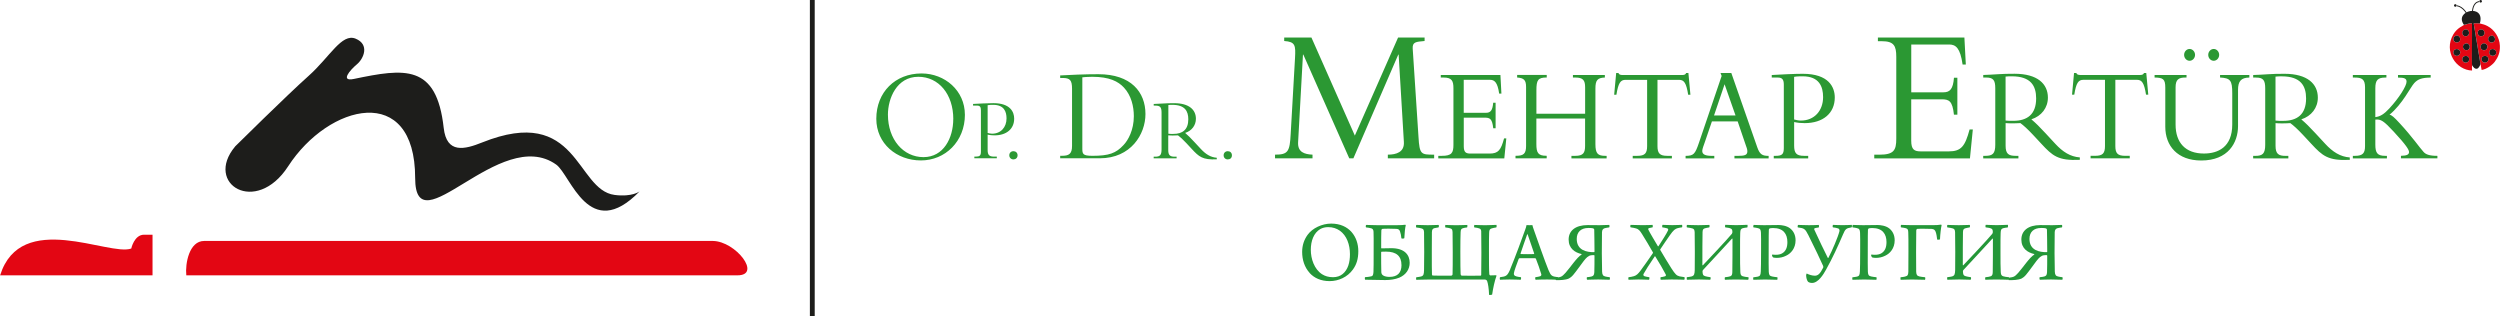
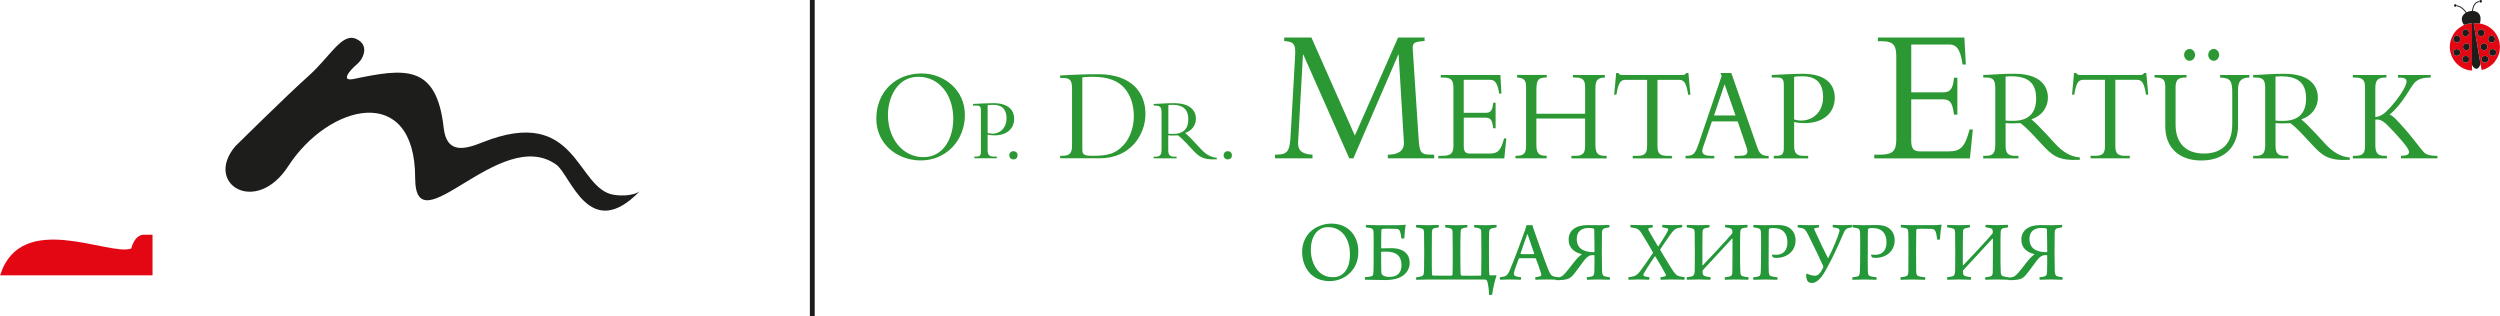
<svg xmlns="http://www.w3.org/2000/svg" id="katman_2" data-name="katman 2" width="259.56mm" height="32.83mm" viewBox="0 0 735.76 93.07">
  <defs>
    <style>      .cls-1 {        stroke-width: .28px;      }      .cls-1, .cls-2 {        fill: none;        stroke: #1d1d1b;        stroke-miterlimit: 22.93;      }      .cls-1, .cls-3, .cls-4, .cls-5 {        fill-rule: evenodd;      }      .cls-2 {        stroke-width: 1.42px;      }      .cls-3 {        fill: #e30613;      }      .cls-4 {        fill: #1d1d1b;      }      .cls-5 {        fill: #2b9833;      }      .cls-6 {        fill: #249738;      }    </style>
  </defs>
  <g id="Layer_1" data-name="Layer 1">
    <path class="cls-4" d="m69.14,43.13s15.27-15.1,21.62-20.76,9.78-12.7,13.9-10.98c4.12,1.72,2.4,5.83.34,7.55-2.06,1.72-4.98,5.15-.86,4.29,14.85-3.09,24.32-4.51,26.42,14.41.86,7.72,6.18,6.35,11.32,4.29,28.34-11.34,27.52,13.92,38.95,15.44,5.15.69,7.38-1.03,7.38-1.03-14.88,15.27-20.25-4.83-24.53-7.89-16.5-11.78-41.52,24.76-41.52,3.95,0-28.18-25.43-21.91-37.4-3.43-9.45,14.57-24.78,5.17-15.61-5.83Z" />
-     <path class="cls-3" d="m60.05,70.92h149.75c6.73.1,14.49,10.12,7.21,10.12H54.8c-.36-3.51.87-10.12,5.25-10.12Z" />
    <line class="cls-2" x1="239.05" x2="239.05" y2="93.07" />
    <path class="cls-5" d="m283.96,33.74c0-7.06-5.89-12.12-12.76-12.12-7.75,0-13.31,5.53-13.31,13.33,0,7.33,6,12.27,13.13,12.27s12.95-5.57,12.95-13.49h0Zm-3.42,1.29c0,5.57-2.84,11.22-8.76,11.22s-10.47-5.18-10.47-12.51c0-4.71,2.55-11.14,8.95-11.14,6,0,10.29,5.14,10.29,12.43h0Zm34.96,7.96c0,2.27-.91,2.86-2.87,2.86h-.62v.74h11.64c9.2,0,13.46-7.1,13.46-13.02,0-6.47-4.25-11.73-13.86-11.73-1.89,0-4.11.04-6.11.12-2,.08-3.78.16-5.13.24v.75h.73c2.15,0,2.76.63,2.76,3.18v16.86h0Zm3.02-20.23c.44-.04,1.42-.16,2.91-.16,5.09,0,7.67,1.37,9.35,3.18,2.15,2.31,2.91,5.53,2.91,8.43,0,4.04-1.67,7.06-3.02,8.47-2.25,2.43-4.29,3.18-9.16,3.18-2.87,0-2.98-.55-2.98-2.16v-20.94h0Zm-27.86,16.87c.72.15,1.31.21,2.03.21,3.53,0,5.78-1.9,5.78-4.92,0-1.98-1.15-4.56-6.13-4.56-.64,0-1.79.03-2.96.08-1.17.05-2.34.13-3.01.15v.49h1.19c.84,0,1.12.41,1.12,1.36v12.17c0,1.21-.36,1.49-1.6,1.49h-.33v.49h6.61v-.49h-.79c-1.5,0-1.91-.54-1.91-1.98v-4.5h0Zm0-8.67c.57-.1,1.1-.1,1.65-.1,3.17,0,3.91,1.98,3.91,3.99,0,2.6-1.67,4.5-4.27,4.5-.45,0-.98-.13-1.29-.21v-8.18h0Zm7.59,13.54c.67,0,1.22.46,1.22,1.21s-.55,1.21-1.22,1.21-1.22-.49-1.22-1.21.52-1.21,1.22-1.21h0Zm45.6-4.66c.38.03.69.05,1.22.05.64,0,1.03-.03,1.62-.05.57.41,1.41,1.16,2.46,2.29l1.58,1.7c2.12,2.29,3.2,3.27,7.37,3.06v-.46c-1.84-.13-3.29-1.08-4.7-2.6l-1.89-2.03c-1.12-1.21-1.84-1.93-2.72-2.68,1.96-.62,3.17-2.24,3.17-4.17,0-2.62-1.98-4.58-6.4-4.58-1.55,0-2.03.03-3.01.08-.98.05-2.43.15-3.01.15v.49h.52c1.38,0,1.79.46,1.79,2.06v10.83c0,1.72-.5,2.14-1.91,2.14h-.41v.49h6.75v-.49h-.55c-1.34,0-1.91-.39-1.91-1.93v-4.35h0Zm0-8.93c.43-.05.74-.05,1.19-.05,3.68,0,4.68,1.85,4.68,4.25,0,3.09-1.74,4.3-4.39,4.3-.55,0-.91.03-1.48-.05v-8.44h0Zm17.49,13.59c-.69,0-1.22.49-1.22,1.21s.52,1.21,1.22,1.21,1.22-.44,1.22-1.21-.55-1.21-1.22-1.21h0Zm36.97,2.11l13.21-30.54h.11l1.54,25.68c.21,3.03-2.23,3.77-4.72,3.77v1.09h13.63v-1.09c-3.87,0-4.3,0-4.61-5.27l-1.7-25.95c-.11-1.94.9-2,3.5-2.23v-1.03h-7.8l-12.73,28.87-12.78-28.87h-8.01v1.03c3.29.23,3.39,1.26,3.18,5.04l-1.27,22.28c-.27,5.21-.74,6.13-4.61,6.13v1.09h11.03v-1.09c-2.39-.11-4.4-.74-4.24-3.66l1.43-25.79h.11l13.52,30.54h1.22Zm177.78-23.73h-1.01c-.26,3.32-1.17,4.29-3.08,4.29h-9.49v-14.07h11.19c1.91,0,3.24,1.03,3.92,5.89h.95l-.42-7.95h-25.46v1.09h1.17c3.55,0,4.24,1.37,4.24,4.58v24.13c0,3.43-.74,4.69-4.99,4.69h-1.49v1.09h28.16l.85-8.52h-.95c-1.33,4.92-2.44,6.46-6.15,6.46h-8.17c-1.96,0-2.86-.51-2.86-3.15v-12.18h8.96c2.17,0,3.18.46,3.61,4.52h1.01v-10.87h0Zm-135.93,7.36h-.7c-.18,2.29-.8,2.96-2.12,2.96h-6.55v-9.71h7.72c1.32,0,2.23.71,2.71,4.06h.66l-.29-5.48h-17.56v.75h.8c2.45,0,2.93.95,2.93,3.16v16.65c0,2.37-.51,3.24-3.44,3.24h-1.02v.75h19.43l.59-5.88h-.66c-.91,3.39-1.68,4.46-4.24,4.46h-5.64c-1.35,0-1.98-.36-1.98-2.17v-8.4h6.18c1.5,0,2.2.32,2.49,3.12h.7v-7.5h0Zm26.35,4.66v8.01c0,2.05-.51,2.96-2.89,2.96h-1.13v.75h10.36v-.75h-.37c-2.2,0-2.93-.63-2.93-3.43v-16.38c0-2.45.59-3.16,2.78-3.24v-.75h-9.4v.75h.7c2.27,0,2.89.79,2.89,2.88v7.77h-14.34v-6.87c0-3.04.44-3.79,3.04-3.79v-.75h-8.71v.75c2.01.16,2.63.75,2.63,2.8v17.36c0,2.25-.73,2.88-2.89,2.88h-.22v.75h9.18v-.75h-.11c-2.45,0-2.93-.91-2.93-3.47v-7.5h14.34Zm21.3-11.4h6.37c1.46,0,2.12.91,2.67,4.38h.66l-.59-6.39h-.7c-.07.47-.62.59-1.13.59h-17.6c-.26,0-.51-.04-.73-.12-.22-.08-.37-.24-.4-.47h-.7l-.59,6.39h.66c.55-3.47,1.21-4.38,2.67-4.38h6.37v19.49c0,2.13-.66,2.88-2.89,2.88h-1.35v.75h11.53v-.75h-1.35c-2.23,0-2.89-.75-2.89-2.88v-19.49h0Zm23.6,12.23h-7.57l-2.12,6.2c-.26.75-.73,1.93-.73,2.49,0,1.07.95,1.46,2.96,1.46h.59v.75h-8.45v-.75c2.38-.04,2.78-.47,3.95-3.91l6.66-19.61-.33-.87h3.18l7.65,21.9c.73,2.09,1.5,2.49,3.33,2.49v.75h-10.06v-.75h.95c2.09,0,2.85-.24,2.85-1.34,0-.63-.26-1.22-.4-1.62l-2.45-7.18h0Zm-.62-1.74l-3.22-9.19-3.11,9.19h6.33Zm17.24,1.93c1.1.24,2.01.32,3.11.32,5.42,0,8.86-2.92,8.86-7.54,0-3.04-1.76-6.98-9.4-6.98-.99,0-2.74.04-4.54.12-1.79.08-3.59.2-4.61.24v.75h1.83c1.28,0,1.72.63,1.72,2.09v18.66c0,1.85-.55,2.29-2.45,2.29h-.51v.75h10.14v-.75h-1.21c-2.31,0-2.93-.83-2.93-3.04v-6.91h0Zm0-13.3c.88-.16,1.68-.16,2.53-.16,4.87,0,6,3.04,6,6.12,0,3.99-2.56,6.91-6.55,6.91-.7,0-1.5-.2-1.98-.32v-12.55h0Zm62.24,13.61c.59.04,1.06.08,1.87.08.99,0,1.57-.04,2.49-.08.88.63,2.16,1.78,3.77,3.51l2.42,2.6c3.26,3.51,4.9,5.01,11.31,4.7v-.71c-2.82-.2-5.05-1.66-7.21-3.99l-2.89-3.12c-1.72-1.85-2.82-2.96-4.17-4.1,3-.95,4.87-3.43,4.87-6.39,0-4.02-3.04-7.02-9.81-7.02-2.38,0-3.11.04-4.61.12-1.5.08-3.73.24-4.61.24v.75h.8c2.12,0,2.74.71,2.74,3.16v16.61c0,2.64-.77,3.28-2.93,3.28h-.62v.75h10.36v-.75h-.84c-2.05,0-2.93-.59-2.93-2.96v-6.67h0Zm0-13.69c.66-.08,1.13-.08,1.83-.08,5.64,0,7.17,2.84,7.17,6.51,0,4.74-2.67,6.59-6.73,6.59-.84,0-1.39.04-2.27-.08v-12.94h0Zm32.31.95v19.49c0,2.13.66,2.88,2.89,2.88h1.35v.75h-11.53v-.75h1.35c2.23,0,2.89-.75,2.89-2.88v-19.49h-6.37c-1.46,0-2.12.91-2.67,4.38h-.66l.59-6.39h.7c.04.24.18.39.4.47.22.08.48.12.73.12h17.6c.51,0,1.06-.12,1.13-.59h.7l.59,6.39h-.66c-.55-3.47-1.21-4.38-2.67-4.38h-6.37Zm28.95-9.08c-.88,0-1.61.79-1.61,1.74s.73,1.74,1.61,1.74,1.61-.79,1.61-1.74-.73-1.74-1.61-1.74h0Zm-7.1,0c-.88,0-1.61.79-1.61,1.74s.73,1.74,1.61,1.74,1.61-.79,1.61-1.74-.73-1.74-1.61-1.74h0Zm8.97,7.66v.75c3.04.16,3.59.83,3.59,4.62v9.19c0,6.71-4.21,8.56-8.34,8.56-5.45,0-8.34-3.2-8.34-8.52v-10.97c0-2.29.88-2.88,2.89-2.88h.33v-.75h-9.4v.75c2.49.04,3.15.43,3.15,2.96v11.52c0,5.64,3.59,9.94,10.58,9.94,7.94,0,10.83-5.25,10.83-10.14v-10.65c0-2.53.88-3.59,3.33-3.63v-.75h-8.6Zm16.32,14.17c.59.04,1.06.08,1.87.08.99,0,1.57-.04,2.49-.08.88.63,2.16,1.78,3.77,3.51l2.42,2.6c3.26,3.51,4.9,5.01,11.31,4.7v-.71c-2.82-.2-5.05-1.66-7.21-3.99l-2.89-3.12c-1.72-1.85-2.82-2.96-4.17-4.1,3-.95,4.87-3.43,4.87-6.39,0-4.02-3.04-7.02-9.81-7.02-2.38,0-3.11.04-4.61.12-1.5.08-3.73.24-4.61.24v.75h.8c2.12,0,2.74.71,2.74,3.16v16.61c0,2.64-.77,3.28-2.93,3.28h-.62v.75h10.36v-.75h-.84c-2.05,0-2.93-.59-2.93-2.96v-6.67h0Zm0-13.69c.66-.08,1.13-.08,1.83-.08,5.64,0,7.17,2.84,7.17,6.51,0,4.74-2.67,6.59-6.73,6.59-.84,0-1.39.04-2.27-.08v-12.94h0Zm47.65,24.07v-.75c-2.49,0-3.44-.47-4.06-1.14-1.21-1.3-3.26-4.38-7.1-8.52-1.61-1.74-2.27-2.33-2.93-2.45,3.84-3.16,6.15-8.09,7.28-9.31,1.1-1.18,2.23-1.58,4.83-1.62v-.75h-9.62v.75c1.98,0,2.52.32,2.52,1.22,0,1.26-2.23,4.81-5.09,7.89-1.54,1.66-2.67,2.37-4.1,2.53v-8.52c0-2.37.73-3.12,2.93-3.12h.33v-.75h-9.88v.75h.66c1.94,0,2.93.47,2.93,2.84v17.32c0,2.01-.59,2.88-2.93,2.88h-.66v.75h10.03v-.75h-.48c-2.27,0-2.93-.79-2.93-3.28v-7.38c1.61-.2,2.49.39,5.42,3.55,3.7,3.99,4.5,5.33,4.5,6,0,.75-.69,1.07-2.38,1.1v.75h10.72Z" />
    <path class="cls-3" d="m44.88,81.04H0c6.08-19.44,32.12-5.52,38.6-7.89,0,0,.86-4.07,3.77-4.07s2.49,0,2.49,0v11.97Z" />
    <g>
      <path class="cls-3" d="m730.38,17.6c-.2-1.44,1.85-1.52,1.99-.33.16,1.4-1.81,1.58-1.99.33h0Zm4.23-1.79c.47-1.26-1.41-1.91-1.88-.78-.56,1.37,1.44,1.95,1.88.78h0Zm-3.85-2.98c.59-.23,1.13.2,1.27.58.21.58-.12,1.2-.62,1.34-1.36.36-1.84-1.45-.65-1.92h0Zm2.3-2.27c-.34.14-.38.09-.57.41-.49.81.23,1.8,1.19,1.49,1.27-.42.53-2.37-.62-1.89h0Zm-3.1-1.85c1.32-.34,1.76,1.56.6,1.92-.62.19-1.15-.13-1.28-.65-.18-.69.17-1.14.68-1.27h0Zm.1,10.16l.33,1.72c1.52-.2,3.24-1.57,3.85-2.4.93-1.27,1.61-2.63,1.52-4.73-.11-2.53-1.64-4.71-3.61-5.77-.88-.47-1.28-.52-2.28-.79-.49-.04-1.34-.11-1.82,0l2.01,11.97Z" />
      <path class="cls-3" d="m724.72,17.67c-.27-1.38,1.74-1.64,1.96-.48.27,1.46-1.72,1.67-1.96.48h0Zm-.73-1.8c.59-1.3-1.32-1.98-1.81-.88-.58,1.33,1.29,2.01,1.81.88h0Zm2.84-1.73c-.4,1.15-2.23.69-1.88-.67.11-.41.64-.83,1.28-.63.47.14.82.67.6,1.31h0Zm-4.08-3.58c-.28.15-.39.13-.55.44-.47.94.46,1.77,1.29,1.42,1.29-.55.27-2.42-.74-1.86h0Zm2.67-1.83c1.34-.43,1.76,1.57.59,1.91-1.28.37-1.88-1.49-.59-1.91h0Zm-.22-1.42c-.11.26-1.96.78-3.16,2.84-2.91,5,.85,10.5,5.53,10.61,0-.4-.09-1.22.04-1.54-.16-.56-.04-5.17-.04-6.18,0-2.05.02-4.11,0-6.16-.98-.12-1.66.42-2.36.43Z" />
      <path class="cls-4" d="m725.19,7.3c.7-.01,1.38-.55,2.36-.43.03,2.05,0,4.11,0,6.16,0,1.01-.12,5.62.04,6.18.25.4.71,1.14,1.4,1.02.52-.1.86-.81,1.06-1.36l-2.01-11.97c.48-.11,1.32-.04,1.82,0,1.73-5.97-7.78-3.86-4.68.41Z" />
      <path class="cls-4" d="m734.61,15.8c.47-1.26-1.41-1.91-1.88-.78-.56,1.37,1.44,1.95,1.88.78Z" />
      <path class="cls-4" d="m730.75,12.82c-1.19.47-.71,2.28.65,1.92.5-.13.83-.75.62-1.34-.14-.38-.68-.81-1.27-.58Z" />
      <path class="cls-4" d="m722.75,10.55c-.28.15-.39.13-.55.44-.47.94.46,1.77,1.29,1.42,1.29-.55.27-2.42-.74-1.86Z" />
      <path class="cls-4" d="m729.96,8.7c-.5.13-.85.58-.68,1.27.13.52.66.84,1.28.65,1.16-.36.72-2.26-.6-1.92Z" />
      <path class="cls-4" d="m730.38,17.6c.17,1.24,2.15,1.07,1.99-.33-.14-1.19-2.19-1.11-1.99.33Z" />
      <path class="cls-4" d="m733.05,10.55c-.34.14-.38.09-.57.41-.49.81.23,1.8,1.19,1.49,1.27-.42.53-2.37-.62-1.89Z" />
      <path class="cls-4" d="m723.99,15.87c.59-1.3-1.32-1.98-1.81-.88-.58,1.33,1.29,2.01,1.81.88Z" />
      <path class="cls-4" d="m724.72,17.67c.24,1.19,2.22.98,1.96-.48-.21-1.16-2.23-.9-1.96.48Z" />
      <path class="cls-4" d="m725.41,8.72c-1.29.41-.69,2.28.59,1.91,1.17-.34.75-2.33-.59-1.91Z" />
      <path class="cls-4" d="m726.83,14.14c.22-.63-.13-1.16-.6-1.31-.63-.19-1.17.23-1.28.63-.35,1.36,1.47,1.82,1.88.67Z" />
      <path class="cls-1" d="m726.1,4.04c-.31,1.07-.03.09-.03.09,0,0-1.07-2.15-3.01-2.45" />
      <path class="cls-1" d="m727.67,3.33c.31,1.07.03.09.03.09,0,0,0-2.65,1.94-2.95" />
      <path class="cls-4" d="m722.64,1.23c.21,0,.38.17.38.38s-.17.38-.38.38-.38-.17-.38-.38.17-.38.38-.38Z" />
      <path class="cls-4" d="m730.1,0c.21,0,.38.17.38.38s-.17.38-.38.38-.38-.17-.38-.38.17-.38.38-.38Z" />
    </g>
    <g>
      <path class="cls-6" d="m385.47,80.37c-1.56-1.72-2.24-3.9-2.24-6.24,0-1.92.57-3.59,1.61-5.02,1.43-1.98,4.26-3.3,6.94-3.3,5.3,0,7.98,3.88,7.98,8.11,0,2.29-.52,3.93-1.59,5.41-1.61,2.24-4.24,3.41-6.84,3.41s-4.52-.91-5.88-2.37Zm9.65.31c1.61-1.3,2.18-3.46,2.18-5.85,0-2.81-.94-5.51-2.99-6.94-.94-.65-2.05-1.04-3.41-1.04-.91,0-1.69.21-2.34.57-1.9,1.12-2.78,3.46-2.78,6.11s1.01,5.69,3.3,7.18c.91.57,1.92.88,3.25.88,1.09,0,2.11-.34,2.78-.91Z" />
      <path class="cls-6" d="m403.49,81.36c.57-.13.65-.39.73-1.33.05-.81.05-3.17.05-5.95,0-3.25.03-4.89-.03-5.85-.03-.7-.31-.94-.73-1.04-.39-.1-.94-.21-1.48-.26-.13-.13-.08-.62.03-.73.7,0,1.92.08,3.28.08h5.75c1.14,0,2.03-.05,2.47-.13.08-.03.18.1.16.18-.18.62-.36,2.34-.42,3.77-.08.13-.7.18-.86.05-.08-.83-.21-1.48-.39-1.98-.18-.57-.47-.78-1.12-.81-.94-.05-3.33-.08-4.08,0-.18,0-.31.31-.31.44-.05.99-.05,2.91-.05,5.2,0,.05.05.1.1.1.7-.03,1.79-.05,2.91-.05,3.93,0,5.38,2.03,5.38,4.29,0,1.9-1.07,3.54-3.07,4.39-1.22.49-2.6.7-4.16.7-1.17,0-4.19-.1-5.88-.1-.1-.08-.13-.65-.03-.75.6-.05,1.3-.1,1.74-.23Zm8.97-3.35c0-2.55-1.4-3.95-4.55-3.95-.44,0-1.07,0-1.3.03-.08,0-.13.1-.13.18,0,1.64,0,4.76.05,5.85.03.42.21.75.55.96.42.29,1.2.42,1.85.42,2.39,0,3.54-1.25,3.54-3.48Z" />
      <path class="cls-6" d="m416.83,66.2c.94,0,2.03.08,3.35.08,1.4,0,2.44-.08,3.22-.08.1.08.1.65-.03.73-.44.08-.91.16-1.25.23-.49.16-.68.42-.7,1.2-.03.47-.03,3.82-.03,5.72,0,3.67,0,5.8.05,6.71.03.16.08.29.18.31.18.05,2.39.03,5.46.03.23,0,.39-.16.42-.39.05-.91.05-4.34.05-6.6,0-2.52-.03-5.3-.05-5.77-.05-.68-.1-.99-.62-1.14-.39-.16-.81-.18-1.51-.29-.08-.16-.08-.62.03-.73.78,0,1.64.08,3.17.08,1.43,0,2.42-.08,3.25-.08.08.1.05.62-.05.73-.44.05-.94.13-1.22.23-.52.16-.65.42-.68,1.2-.05.47-.08,3.77-.08,5.67,0,3.64.03,5.69.08,6.68,0,.13.13.36.34.42,1.77,0,3.77.03,5.54,0,.05,0,.16-.08.18-.18.03-.62.05-2.81.05-6.5,0-2.11-.03-5.9-.05-6.4-.03-.39-.16-.68-.52-.81-.36-.16-.86-.23-1.51-.31-.1-.13-.08-.62.03-.73.6,0,1.82.08,3.17.08,1.17,0,2.57-.1,3.3-.1.08.1.1.65-.03.75-.57.1-1.07.18-1.38.29-.57.18-.7.47-.73,1.33-.05.91-.05,2.5-.05,5.59,0,2.26,0,5.46.1,6.6.03.1.16.31.31.31.47,0,1.38-.03,1.72-.05.05.03.08.16.08.18-.52,1.4-1.01,3.67-1.27,5.49-.08.13-.81.18-.91.1-.05-1.74-.31-3.38-.57-4.06-.03-.1-.26-.44-.65-.44h-16.72c-1.64,0-2.86.08-3.48.08-.08-.1-.08-.68,0-.75.62-.1,1.04-.13,1.4-.23.75-.23.83-.62.88-1.82.03-.88.05-3.09.05-5.36,0-2.52-.03-5.38-.05-5.85-.05-.68-.16-.94-.65-1.09-.39-.16-.99-.23-1.66-.31-.08-.16-.08-.62.03-.73Z" />
      <path class="cls-6" d="m444.49,79.17c1.33-3.15,3.77-9.78,4.34-11.44.21-.55.39-1.12.44-1.48.1,0,.42.03.86.03.52,0,.78-.03.86-.03.1.39.23.86.42,1.35.52,1.48,3.41,9.72,4.32,11.88.75,1.74.94,1.87,2.81,2.11.1.08.03.65-.05.75-.68-.03-2-.08-3.17-.08-1.27,0-2.86.05-3.41.08-.08-.1-.13-.65-.03-.75.57-.08,1.04-.16,1.43-.29.34-.16.36-.42.29-.65-.31-1.12-1.09-3.3-1.56-4.47-.03-.08-.18-.18-.23-.18-.36-.03-1.27,0-2.44,0-1.66,0-1.85-.03-2.16,0-.1,0-.23.16-.26.23-.52,1.4-1.35,3.59-1.4,4.21-.03.44.03.73.83.94.31.08.75.16,1.25.21.08.1.03.65-.05.75-.55,0-1.87-.08-3.33-.08s-2.29.08-2.78.08c-.1-.1-.1-.65,0-.75,1.87-.23,2.18-.42,3.04-2.42Zm4.97-10.19c-.44,1.3-1.51,4.24-1.95,5.62,0,.1.03.16.1.18.26.03,1.09.03,2.08.03.62,0,1.48,0,1.74-.03.05,0,.13-.1.08-.21-.52-1.61-1.51-4.5-1.92-5.62-.03,0-.1-.03-.13.03Z" />
      <path class="cls-6" d="m472.39,67.13c-.6.16-.88.49-.91,1.22-.03.81-.05,3.51-.05,6.19,0,1.43.05,4.81.08,5.41.05.99.31,1.27.94,1.43.29.08.83.16,1.3.21.1.1.08.68-.03.75-.55,0-2.16-.08-3.33-.08-1.4,0-2.73.08-3.28.08-.13-.08-.16-.65-.05-.75.68-.08.96-.1,1.35-.21.57-.18.75-.39.81-1.27.05-.91.05-3.46.05-4.86,0-.05-.08-.16-.13-.16-.39,0-.52,0-.86.05-.78.08-1.48.75-2.21,1.72-.94,1.22-2.08,2.89-3.04,4.03-.49.57-.88.86-1.27,1.07-.96.47-2.7.52-3.8.49-.13-.05-.18-.62-.1-.7,1.59-.21,1.77-.23,2.89-1.46,1.38-1.53,3.33-4.55,4.71-5.36.03-.03.03-.1-.03-.16-1.92-.44-3.77-1.64-3.77-4.26s2.03-4.26,5.59-4.26c1.09,0,2.11.03,3.54.03.78,0,2.21-.08,2.81-.08.1.05.13.62,0,.73-.47.08-.81.1-1.2.21Zm-4.91-.03c-2.16,0-3.43,1.17-3.43,3.22,0,3.38,2.96,3.93,5.1,3.9.05,0,.13-.08.13-.16-.03-1.77-.03-5.43-.08-6.45,0-.1-.08-.29-.23-.36-.29-.13-1.01-.16-1.48-.16Z" />
      <path class="cls-6" d="m495.69,82.34c-.55,0-1.95-.1-3.74-.08-1.56.03-2.76.08-3.17.08-.1-.08-.13-.68-.03-.75.39-.05.86-.13,1.25-.26.31-.08.39-.31.21-.62-.42-.88-1.98-3.54-3.04-5.23-.03-.05-.13-.08-.16-.03-1.59,2.34-2.86,4.34-3.28,5.15-.13.23-.13.62.34.73.34.1.81.18,1.33.26.1.1.03.68-.08.75-.68,0-2.21-.1-3.15-.08-1.25.03-2.26.08-2.86.08-.1-.08-.1-.68,0-.75.52-.05,1.12-.16,1.59-.31.75-.23,1.2-.68,1.9-1.59,1.17-1.53,2.6-3.67,3.67-5.2.03-.05.03-.16,0-.21-.94-1.64-2.26-3.93-3.2-5.38-.6-.91-.88-1.43-1.85-1.69-.42-.13-.91-.21-1.51-.29-.16-.1-.1-.65,0-.73,1.01,0,1.98.08,3.46.08,1.4,0,2.63-.05,2.96-.08.13.08.13.62.03.73-.44.08-.83.16-1.04.21-.23.08-.26.29-.21.44.34.75,2,3.51,2.83,4.91.03.03.13.05.16,0,1.12-1.69,2.39-3.74,2.78-4.58.13-.31.18-.57-.23-.7-.52-.16-1.01-.21-1.43-.29-.05-.13-.03-.65.1-.73.65,0,1.66.08,2.86.08,1.4,0,2.42-.08,2.86-.08.08.08.1.65,0,.73-.39.05-.88.13-1.25.23-.75.21-1.25.52-2.39,2.18-.94,1.33-1.85,2.68-2.76,4.06-.05.05-.05.13,0,.21.94,1.56,2.29,3.9,3.25,5.36,1.2,1.85,1.56,2.16,2.42,2.39.47.1.81.16,1.43.23.13.08.08.68-.05.75Z" />
      <path class="cls-6" d="m497.87,81.36c.75-.23.86-.65.91-1.85,0-.88.03-3.07.03-5.33,0-2.52-.03-5.38-.05-5.82-.05-.68-.16-.96-.65-1.12-.42-.13-.91-.21-1.64-.31-.08-.13-.08-.62.03-.73.73,0,1.59.08,3.33.08,1.46,0,2.5-.08,3.25-.08.1.1.08.65-.03.73-.44.08-.96.16-1.27.26-.52.16-.68.39-.7,1.17-.05.88-.05,7.1-.05,9.67.03.08.1.08.16.03.68-.7,7.44-7.88,8.53-9.26.05-.08.1-.26.13-.34.03-.16,0-.31,0-.42-.03-.42-.16-.68-.55-.81-.34-.16-.86-.21-1.53-.31-.1-.1-.1-.65.03-.75.55,0,1.82.1,3.2.1,1.3,0,2.73-.1,3.28-.1.08.1.08.65-.03.78-.49.08-1.04.1-1.38.23-.57.21-.65.49-.7,1.38-.05.91-.05,2.39-.05,5.49,0,2.24,0,5.12.08,6.06.05.73.21,1.04.7,1.2.39.13.91.21,1.69.29.08.1.03.7-.1.75-.73,0-1.56-.08-3.46-.08-1.4,0-2.68.05-3.35.08-.1-.1-.1-.65,0-.75.6-.05,1.25-.16,1.59-.29.42-.16.55-.52.57-1.2.05-.91.05-8.14.05-9.78,0-.08-.1-.18-.16-.08-.21.29-8.24,8.89-8.45,9.15-.16.13-.21.31-.21.47.03.88.13,1.25.81,1.43.36.1.86.21,1.53.29.1.13.05.68-.08.75-1.2-.03-2.16-.08-3.33-.08s-2.91.05-3.51.08c-.08-.1-.1-.65-.03-.75.62-.08,1.09-.13,1.43-.23Z" />
      <path class="cls-6" d="m521.53,75.14c0-.1.05-.21.1-.23.23.05.62.08,1.01.08.78,0,1.3-.13,1.82-.39,1.2-.68,1.59-1.87,1.59-3.35,0-2.39-1.2-4.13-4.16-4.13-.26,0-.91.03-1.09.13-.08.05-.18.18-.21.36-.03.6-.05,1.95-.05,6.16,0,2.96-.03,4.94.03,6.27.08.94.23,1.14.96,1.33.39.1.94.16,1.56.23.1.1.05.68-.03.75-.75,0-2.57-.08-3.59-.08-1.2,0-2.81.08-3.41.08-.1-.1-.1-.65-.03-.73.55-.08,1.07-.13,1.38-.21.62-.18.75-.47.81-1.51.05-.88.08-3.02.08-5.82,0-2.99.03-4.76-.03-5.56-.05-.91-.21-1.22-.94-1.38-.34-.08-.75-.16-1.27-.21-.1-.13-.03-.65.05-.73.42,0,1.85.08,3.07.08,1.56,0,2.68-.05,4.21-.05.88,0,2.44.18,3.46.99.86.68,1.61,1.79,1.61,3.51,0,2.39-1.4,3.88-2.76,4.52-.91.47-1.85.65-2.73.65-.44,0-.81-.03-1.12-.13-.16-.1-.31-.49-.34-.62Z" />
      <path class="cls-6" d="m534.11,81.15c.94,0,1.59-.57,2.5-2.42.03-.08,0-.34-.03-.44-.39-.94-2.96-6.34-4.37-9.1-.96-1.9-1.22-2-3.09-2.26-.1-.13-.03-.65.05-.73.49,0,2,.08,3.2.08,1.4,0,2.6-.05,2.91-.08.1.13.1.68,0,.75-.42.08-.96.13-1.14.21-.21.08-.23.29-.16.44.75,1.72,3.48,7.38,3.98,8.32.03.05.13.05.16-.03,1.12-2.11,2.89-6.29,3.25-7.83.08-.36-.05-.73-.39-.83-.36-.13-.88-.23-1.53-.31-.13-.08-.08-.68.03-.73.94.03,1.72.08,2.83.08s1.98-.05,2.68-.08c.1.05.08.68-.03.73-1.66.26-1.85.49-2.55,2.11-1.51,3.51-3.09,6.97-4.97,10.32-.78,1.43-2.31,3.93-4.13,3.93-.49,0-.88-.13-1.17-.34-.34-.36-.57-1.25-.57-1.92,0-.13.1-.44.16-.52.68.36,1.66.65,2.39.65Z" />
      <path class="cls-6" d="m550.7,75.14c0-.1.05-.21.1-.23.23.05.62.08,1.01.08.78,0,1.3-.13,1.82-.39,1.2-.68,1.59-1.87,1.59-3.35,0-2.39-1.2-4.13-4.16-4.13-.26,0-.91.03-1.09.13-.08.05-.18.18-.21.36-.03.6-.05,1.95-.05,6.16,0,2.96-.03,4.94.03,6.27.08.94.23,1.14.96,1.33.39.1.94.16,1.56.23.1.1.05.68-.03.75-.75,0-2.57-.08-3.59-.08-1.2,0-2.81.08-3.41.08-.1-.1-.1-.65-.03-.73.55-.08,1.07-.13,1.38-.21.62-.18.75-.47.81-1.51.05-.88.08-3.02.08-5.82,0-2.99.03-4.76-.03-5.56-.05-.91-.21-1.22-.94-1.38-.34-.08-.75-.16-1.27-.21-.1-.13-.03-.65.05-.73.42,0,1.85.08,3.07.08,1.56,0,2.68-.05,4.21-.05.88,0,2.44.18,3.46.99.86.68,1.61,1.79,1.61,3.51,0,2.39-1.4,3.88-2.76,4.52-.91.47-1.85.65-2.73.65-.44,0-.81-.03-1.12-.13-.16-.1-.31-.49-.34-.62Z" />
      <path class="cls-6" d="m560.74,81.38c.73-.18.86-.44.91-1.38.03-.94.03-2.81.03-5.93,0-2.86,0-4.78-.05-5.59-.03-.86-.1-1.09-.68-1.3-.36-.1-.81-.18-1.48-.26-.08-.08-.05-.65.03-.73.52,0,1.82.08,3.2.08h6.11c1.01,0,1.95-.05,2.47-.16.08,0,.18.13.16.21-.18.62-.42,2.68-.47,4.11-.1.13-.7.16-.83.08-.08-.73-.23-1.69-.44-2.26-.23-.57-.49-.83-1.22-.88-.94-.03-3.46-.08-4.21,0-.18.03-.29.31-.29.47-.03,1.51-.05,4.45-.05,6.27,0,1.98.03,4.45.03,5.88.05.83.21,1.2.96,1.38.47.1.96.16,1.66.23.08.1.08.65-.03.75-.83,0-2.44-.08-3.82-.08s-2.44.08-3.35.08c-.05-.08-.08-.68,0-.75.6-.05,1.07-.13,1.38-.21Z" />
      <path class="cls-6" d="m574.52,81.36c.75-.23.86-.65.91-1.85,0-.88.03-3.07.03-5.33,0-2.52-.03-5.38-.05-5.82-.05-.68-.16-.96-.65-1.12-.42-.13-.91-.21-1.64-.31-.08-.13-.08-.62.03-.73.73,0,1.59.08,3.33.08,1.46,0,2.5-.08,3.25-.08.1.1.08.65-.03.73-.44.08-.96.16-1.27.26-.52.16-.68.39-.7,1.17-.05.88-.05,7.1-.05,9.67.03.08.1.08.16.03.68-.7,7.44-7.88,8.53-9.26.05-.08.1-.26.13-.34.03-.16,0-.31,0-.42-.03-.42-.16-.68-.55-.81-.34-.16-.86-.21-1.53-.31-.1-.1-.1-.65.03-.75.55,0,1.82.1,3.2.1,1.3,0,2.73-.1,3.28-.1.08.1.08.65-.03.78-.49.08-1.04.1-1.38.23-.57.21-.65.49-.7,1.38-.05.91-.05,2.39-.05,5.49,0,2.24,0,5.12.08,6.06.05.73.21,1.04.7,1.2.39.13.91.21,1.69.29.08.1.03.7-.1.75-.73,0-1.56-.08-3.46-.08-1.4,0-2.68.05-3.35.08-.1-.1-.1-.65,0-.75.6-.05,1.25-.16,1.59-.29.42-.16.55-.52.57-1.2.05-.91.05-8.14.05-9.78,0-.08-.1-.18-.16-.08-.21.29-8.24,8.89-8.45,9.15-.16.13-.21.31-.21.47.03.88.13,1.25.81,1.43.36.1.86.21,1.53.29.1.13.05.68-.08.75-1.2-.03-2.16-.08-3.33-.08s-2.91.05-3.51.08c-.08-.1-.1-.65-.03-.75.62-.08,1.09-.13,1.43-.23Z" />
      <path class="cls-6" d="m605.64,67.13c-.6.16-.88.49-.91,1.22-.03.81-.05,3.51-.05,6.19,0,1.43.05,4.81.08,5.41.05.99.31,1.27.94,1.43.29.08.83.16,1.3.21.1.1.08.68-.03.75-.55,0-2.16-.08-3.33-.08-1.4,0-2.73.08-3.28.08-.13-.08-.16-.65-.05-.75.68-.08.96-.1,1.35-.21.57-.18.75-.39.81-1.27.05-.91.05-3.46.05-4.86,0-.05-.08-.16-.13-.16-.39,0-.52,0-.86.05-.78.08-1.48.75-2.21,1.72-.94,1.22-2.08,2.89-3.04,4.03-.49.57-.88.86-1.27,1.07-.96.47-2.7.52-3.8.49-.13-.05-.18-.62-.1-.7,1.59-.21,1.77-.23,2.89-1.46,1.38-1.53,3.33-4.55,4.71-5.36.03-.03.03-.1-.03-.16-1.92-.44-3.77-1.64-3.77-4.26s2.03-4.26,5.59-4.26c1.09,0,2.11.03,3.54.03.78,0,2.21-.08,2.81-.08.1.05.13.62,0,.73-.47.08-.81.1-1.2.21Zm-4.91-.03c-2.16,0-3.43,1.17-3.43,3.22,0,3.38,2.96,3.93,5.1,3.9.05,0,.13-.08.13-.16-.03-1.77-.03-5.43-.08-6.45,0-.1-.08-.29-.23-.36-.29-.13-1.01-.16-1.48-.16Z" />
    </g>
  </g>
</svg>